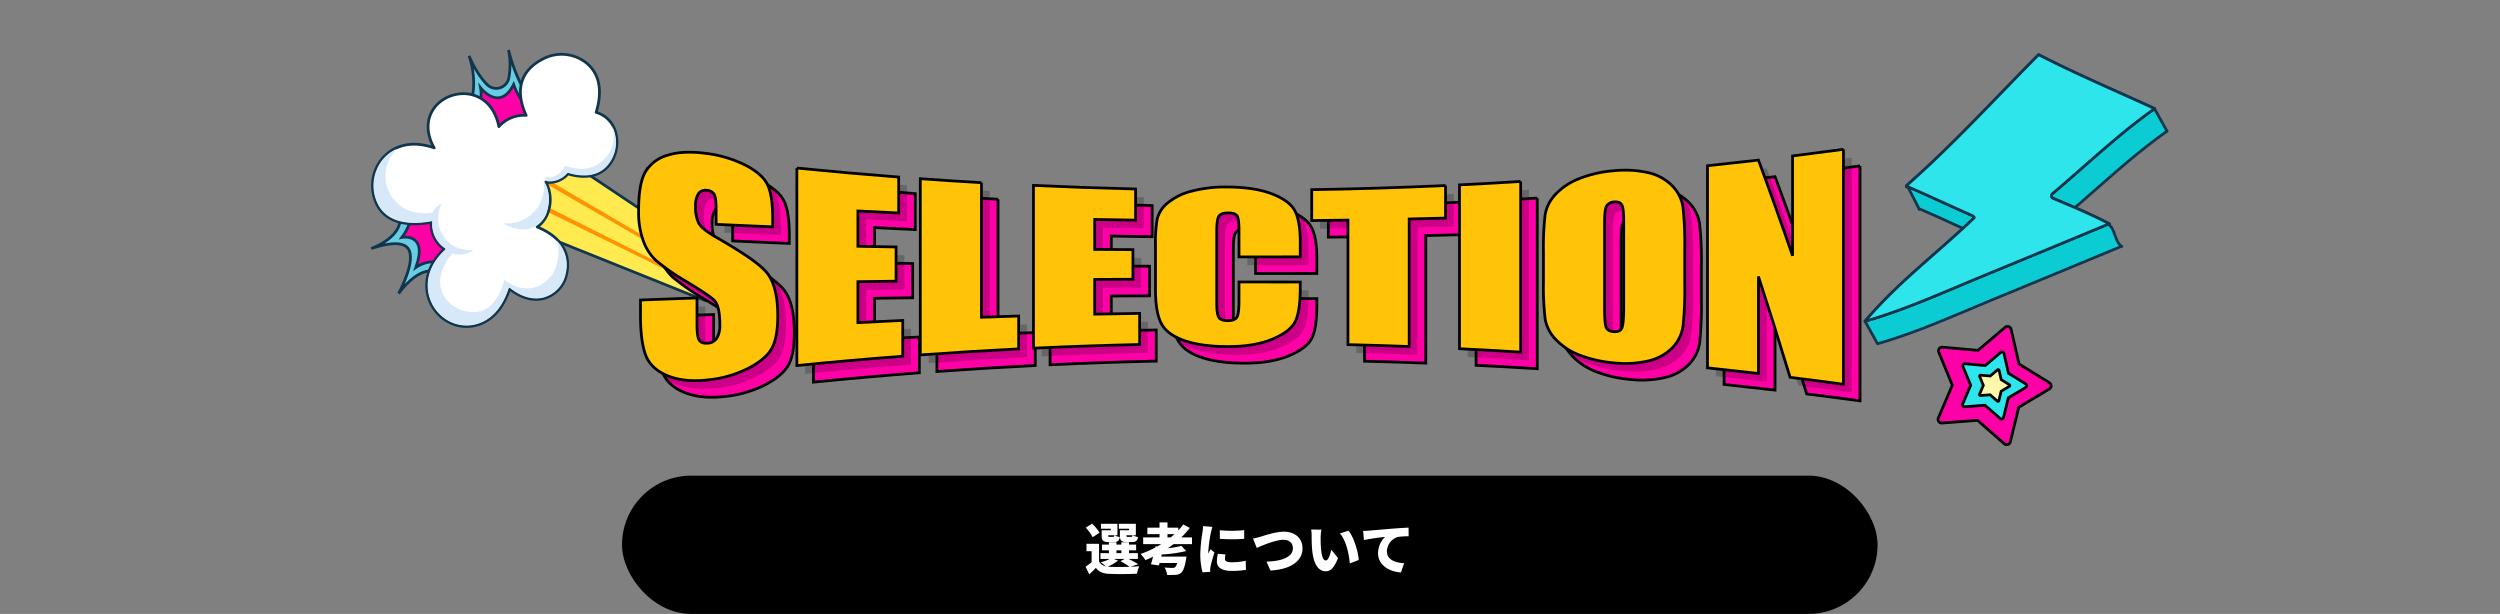
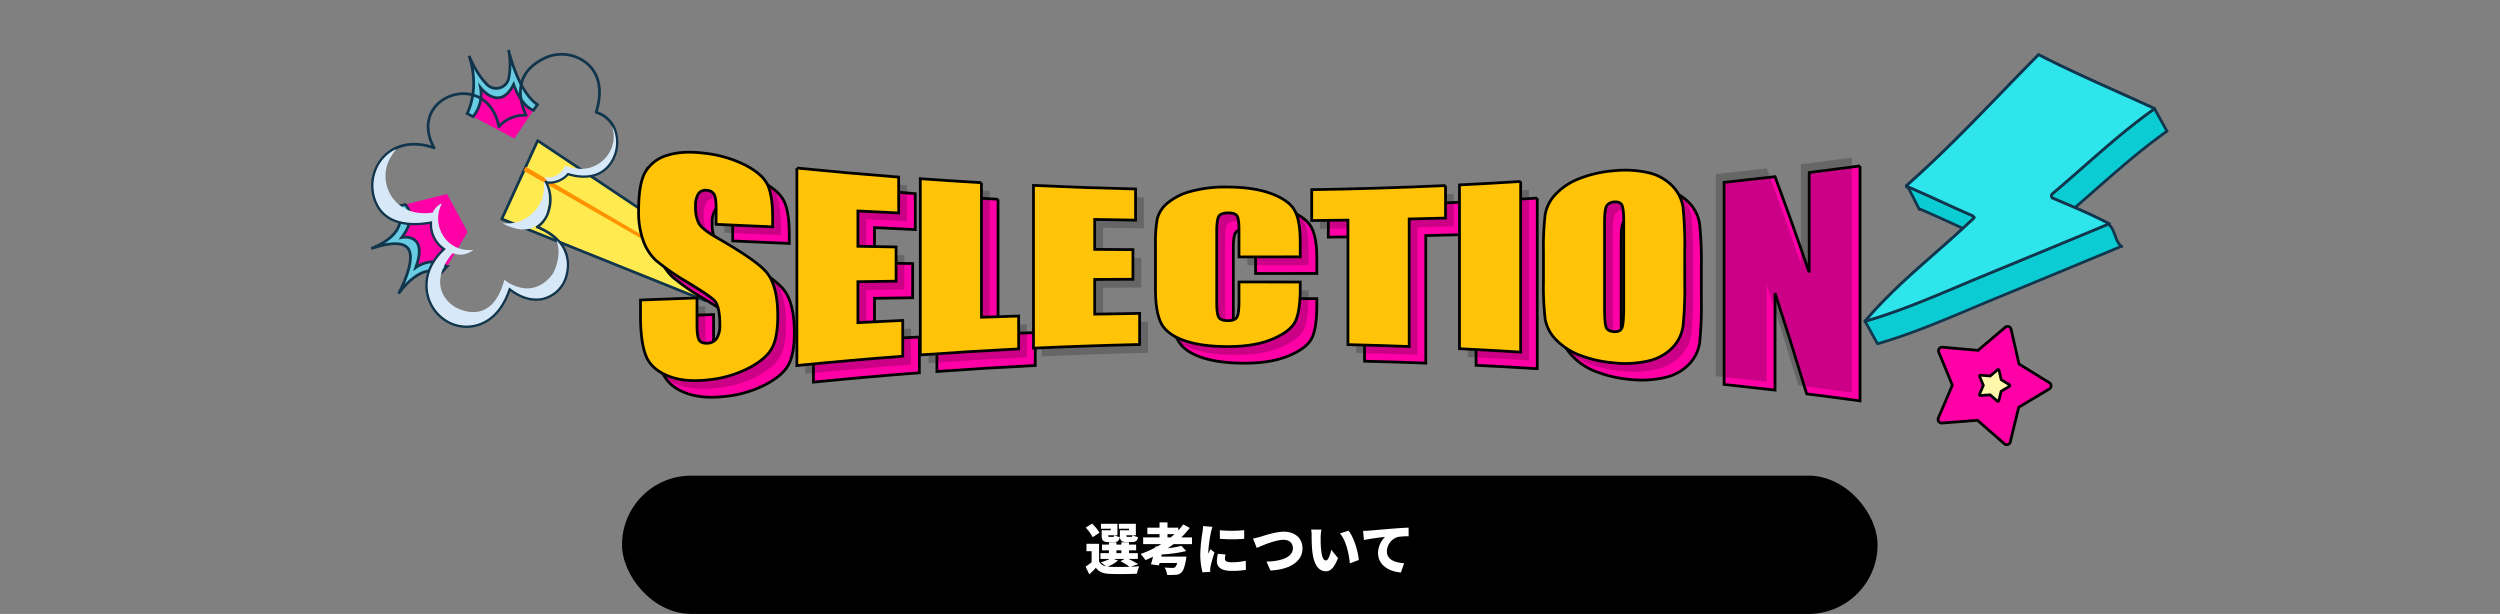
<svg xmlns="http://www.w3.org/2000/svg" width="904" height="221.993" viewBox="0 0 904 221.993">
  <rect x="0" y="0" width="904" height="221.993" fill="#808080" stroke="none" />
  <defs>
    <clipPath id="clip-path">
      <rect id="長方形_21" data-name="長方形 21" width="120.368" height="111.241" fill="none" />
    </clipPath>
  </defs>
  <g id="グループ_3081" data-name="グループ 3081" transform="translate(-14239 -6247)">
    <rect id="長方形_1745" data-name="長方形 1745" width="904" height="221" transform="translate(14239 6247)" fill="none" />
    <g id="グループ_3080" data-name="グループ 3080" transform="translate(722.348 -29.007)">
      <g id="グループ_3079" data-name="グループ 3079" transform="translate(13633.651 6313.203) rotate(-18)">
        <path id="パス_125" data-name="パス 125" d="M0,22.939,21.084,0l50.6,64.155L61.086,73.973Z" transform="translate(48.333 36.912)" fill="#ffeb50" />
        <g id="グループ_27" data-name="グループ 27">
          <g id="グループ_26" data-name="グループ 26" clip-path="url(#clip-path)">
            <path id="パス_126" data-name="パス 126" d="M0,22.939,61.086,73.974l10.595-9.82L21.084,0Z" transform="translate(48.333 36.912)" fill="none" stroke="#10354c" stroke-linecap="round" stroke-linejoin="round" stroke-width="1" />
          </g>
        </g>
-         <path id="パス_127" data-name="パス 127" d="M58.033,56.168,1.154,0,0,1.256,57.31,56.838Z" transform="translate(54.83 51.526)" fill="#ff9200" />
        <path id="パス_128" data-name="パス 128" d="M53.969,61,0,1.144,1.191,0l53.5,60.334Z" transform="translate(61.2 44.555)" fill="#ff9200" />
        <g id="グループ_29" data-name="グループ 29">
          <g id="グループ_28" data-name="グループ 28" clip-path="url(#clip-path)">
            <path id="パス_129" data-name="パス 129" d="M0,19.71S7.31,12.761,7.081,0c0,0,.4,7,3.058,12.086a4.629,4.629,0,0,0,8.088.153A26.476,26.476,0,0,0,21.33,2.4s-1.5,15.284,3.824,22.073l-11.738,9.1Z" transform="translate(48.204 0)" fill="#ff00a7" />
            <path id="パス_130" data-name="パス 130" d="M25.155,24.4l-1.989,1.54c-3.975-3.143-3.944-11.113-3.944-11.113C11.354,22.749,7.6,12.611,7.47,12.244a12.854,12.854,0,0,1-5.8,9.109L0,19.632S7.278,12.709,7.086,0c.055.789.56,7.244,3.049,12.007a4.633,4.633,0,0,0,8.093.151,26.548,26.548,0,0,0,3.1-9.783c-.083.9-1.324,15.443,3.827,22.022" transform="translate(48.205 0.08)" fill="#68cde2" />
            <path id="パス_131" data-name="パス 131" d="M25.155,24.4l-1.989,1.54c-3.975-3.143-3.944-11.113-3.944-11.113C11.354,22.749,7.6,12.611,7.47,12.244a12.854,12.854,0,0,1-5.8,9.109L0,19.632S7.278,12.709,7.086,0c.055.789.56,7.244,3.049,12.007a4.633,4.633,0,0,0,8.093.151,26.548,26.548,0,0,0,3.1-9.783C21.244,3.276,20,17.818,25.155,24.4Z" transform="translate(48.205 0.08)" fill="none" stroke="#10354c" stroke-miterlimit="10" stroke-width="1" />
            <path id="パス_132" data-name="パス 132" d="M13.545,0C15.752,11.382,0,11.545,0,11.545c9.491-.013,12.74,2.174,12.971,5.01.425,5.194-8.483,13.566-8.483,13.566,12.642-9,17.372-1.89,17.372-1.89L35.1,16.634,32.291,1.282Z" transform="translate(0 43.854)" fill="#ff00a7" />
            <path id="パス_133" data-name="パス 133" d="M23.992,26.268l-.023.011-2.643,1.448c-1.4-1.444-6.44-5.087-16.934,2.382.373-.361,8.883-8.475,8.472-13.554C12.635,13.729,9.4,11.544,0,11.542,1.386,11.5,15.535,10.83,13.435,0L16.6.215c.983,1.944,1.894,6.194-4.818,10.953,0,0,9.694,1.176,1.495,11.874,0,0,6.893-2.3,10.71,3.223Z" transform="translate(0.112 43.854)" fill="#68cde2" />
            <path id="パス_134" data-name="パス 134" d="M23.992,26.268l-.023.011-2.643,1.448c-1.4-1.444-6.44-5.087-16.934,2.382.373-.361,8.883-8.475,8.472-13.554C12.635,13.729,9.4,11.544,0,11.542,1.386,11.5,15.535,10.83,13.435,0L16.6.215c.983,1.944,1.894,6.194-4.818,10.953,0,0,9.694,1.176,1.495,11.874,0,0,6.893-2.3,10.71,3.223Z" transform="translate(0.112 43.854)" fill="none" stroke="#10354c" stroke-miterlimit="10" stroke-width="1" />
-             <path id="パス_135" data-name="パス 135" d="M85.079,43.6c-6.337,4.816-13.393.616-15.773-1.1a9.033,9.033,0,0,1-6.234,1.164,7.986,7.986,0,0,1-1.929-.614c-.145-.067-.286-.139-.428-.212a13.121,13.121,0,0,1-1.947,9.761,11.087,11.087,0,0,1-4.017,3.89,10.836,10.836,0,0,1-1.981.829c9,7.693,7.515,14.873,4.961,19.318a11.556,11.556,0,0,1-11.125,5.984c-5-.542-8.382-4.252-10.263-7.069-5,6.744-10.222,8.807-14.739,8.79C12.019,84.317,5.42,74.8,8.072,65.6c1.7-5.88,6.314-9.206,10.3-11.044a10.842,10.842,0,0,1-1.534-10.673C11.429,43.162,1.417,40.623.146,31.54-1.08,22.7,5.559,14.495,14.479,14.321c3.4-.067,7.365,1.016,11.695,4.294a17.381,17.381,0,0,1-.367-4.387c.811-15.171,22.8-15.65,24.975-.612a18.424,18.424,0,0,1,.019,4.919,12.185,12.185,0,0,1,10.649-.823C60.745,11.94,61.419,2.15,73.507.195A14.408,14.408,0,0,1,88.144,6.616c2.457,4,3.278,9.892-2.284,17.873a11.42,11.42,0,0,1,2.448,2.351,10.348,10.348,0,0,1,1.974,7.288,13.326,13.326,0,0,1-5.2,9.476" transform="translate(6.833 9.224)" fill="#fff" />
            <path id="パス_136" data-name="パス 136" d="M85.079,43.6c-6.337,4.816-13.393.616-15.773-1.1a9.033,9.033,0,0,1-6.234,1.164,7.986,7.986,0,0,1-1.929-.614c-.145-.067-.286-.139-.428-.212a13.121,13.121,0,0,1-1.947,9.761,11.087,11.087,0,0,1-4.017,3.89,10.836,10.836,0,0,1-1.981.829c9,7.693,7.515,14.873,4.961,19.318a11.556,11.556,0,0,1-11.125,5.984c-5-.542-8.382-4.252-10.263-7.069-5,6.744-10.222,8.807-14.739,8.79C12.019,84.317,5.42,74.8,8.072,65.6c1.7-5.88,6.314-9.206,10.3-11.044a10.842,10.842,0,0,1-1.534-10.673C11.429,43.162,1.417,40.623.146,31.54-1.08,22.7,5.559,14.495,14.479,14.321c3.4-.067,7.365,1.016,11.695,4.294a17.381,17.381,0,0,1-.367-4.387c.811-15.171,22.8-15.65,24.975-.612a18.424,18.424,0,0,1,.019,4.919,12.185,12.185,0,0,1,10.649-.823C60.745,11.94,61.419,2.15,73.507.195A14.408,14.408,0,0,1,88.144,6.616c2.457,4,3.278,9.892-2.284,17.873a11.42,11.42,0,0,1,2.448,2.351,10.348,10.348,0,0,1,1.974,7.288A13.326,13.326,0,0,1,85.079,43.6Z" transform="translate(6.833 9.224)" fill="none" stroke="#10354c" stroke-linecap="round" stroke-linejoin="round" stroke-width="1" />
            <path id="パス_137" data-name="パス 137" d="M52.475,60.46c.086-.072,5.391-4.761,5.059-11.184a12.538,12.538,0,0,1-.469,12.414h0A11.2,11.2,0,0,1,46.287,67.5c-4.8-.521-8.092-4.047-10.006-6.913l-.28-.42-.3.406c-4.257,5.738-9.1,8.647-14.4,8.647h-.052a13.542,13.542,0,0,1-10.857-5.5,14.665,14.665,0,0,1-2.334-12.8c1.7-5.874,6.433-9.126,10.1-10.82l.408-.188-.278-.354a10.507,10.507,0,0,1-1.484-10.318l.175-.426-.457-.06C10.932,28.009,1.365,25.459.141,16.714A14.983,14.983,0,0,1,3.588,4.936,14.093,14.093,0,0,1,12.686,0,25.637,25.637,0,0,0,9.764,2.234,13.256,13.256,0,0,0,5.341,13.383,13.134,13.134,0,0,0,11.527,23.53a17.151,17.151,0,0,0,6.4,2.357l.208.033.129-.168a6.541,6.541,0,0,1,4.023-1.981c-.225.238-.492.531-.782.869a11.54,11.54,0,0,0-2.492,10.03A11.037,11.037,0,0,0,25.174,42.4a12.807,12.807,0,0,0,2.757.907A7.525,7.525,0,0,1,20.6,42.266l-.18-.126-.193.1c-.1.055-10,5.53-7.376,14.385A11.646,11.646,0,0,0,16.7,62.3c1.911,1.573,4.944,3.325,8.546,2.748,3.528-.566,6.883-3.249,9.974-7.978.877,1.3,3.591,4.8,7.846,5.736,3.038.671,6.206-.118,9.412-2.348" transform="translate(7.189 24.001)" fill="#d7e9f8" />
            <path id="パス_138" data-name="パス 138" d="M15.817,12.049a9.3,9.3,0,0,1-7.355,2.9C4.725,14.6,1.586,11.764,0,10.042c.107.049.214.1.321.143a13.318,13.318,0,0,0,6.552,1.063A13.464,13.464,0,0,0,12.21,9.579,13.136,13.136,0,0,0,18.862,0c1.985,5.8-2.991,11.983-3.045,12.049" transform="translate(48.093 51.334)" fill="#d7e9f8" />
            <path id="パス_139" data-name="パス 139" d="M8.535,8.533a17.44,17.44,0,0,0,4.22,2.546,11.614,11.614,0,0,0,4.538.928,11.824,11.824,0,0,0,6.124-1.733,11.465,11.465,0,0,0,5.6-8.914A10.143,10.143,0,0,0,29.048,0a11.33,11.33,0,0,1,.182,3.275A12.932,12.932,0,0,1,24.166,12.5h0c-6.065,4.61-12.756.765-15.35-1.1l-.19-.136-.2.119A8.666,8.666,0,0,1,2.437,12.5,7.75,7.75,0,0,1,.722,11.97L0,10.148A6.842,6.842,0,0,0,8.535,8.533" transform="translate(67.531 40.049)" fill="#d7e9f8" />
          </g>
        </g>
      </g>
      <g id="グループ_3075" data-name="グループ 3075" transform="translate(13285.577 6171)">
        <rect id="長方形_1503" data-name="長方形 1503" width="454" height="50" rx="25" transform="translate(456 277)" />
        <path id="パス_4560" data-name="パス 4560" d="M-44.1-11.86c-.44,0-.52-.06-.52-.52v-.06h2.22c-.08.48-.18.58-.52.58Zm.44-2.38h-3.32v1.88c0,1.84.54,2.38,2.5,2.38h1.86c1.34,0,1.96-.4,2.2-1.8a6.518,6.518,0,0,1-1.88-.66h1.1v-4.14h-6.14v1.78h3.68Zm-7.02,2.38c-.44,0-.52-.06-.52-.52v-.06h2.22c-.08.48-.18.58-.52.58Zm.4-2.38h-3.28v1.88c0,1.84.54,2.38,2.5,2.38h1.86c1.34,0,1.96-.4,2.2-1.8a6.518,6.518,0,0,1-1.88-.66h1.02v-4.14h-5.96v1.78h3.54Zm-4.06.88a15.591,15.591,0,0,0-2.68-3.28l-2.3,1.44a15.545,15.545,0,0,1,2.5,3.46Zm5.08,9.48h3.98l-1.48.82a21.97,21.97,0,0,1,3.28,2.02c-2.6.08-5.42.08-7.16,0-.26-.02-.52-.04-.76-.06a13.635,13.635,0,0,0,3.76-2.22ZM-48.22-7h1.78v1.02h-1.78Zm7.86,5a35.523,35.523,0,0,0-3.5-1.88h3.38v-2.1h-3.2V-7h2.58V-9.06h-2.58v-.86h-2.76v.86h-1.78v-.86h-2.72v.86h-2.5V-7h2.5v1.02H-54v2.1h3.32a14.414,14.414,0,0,1-3.22,1.2,18.174,18.174,0,0,1,1.82,1.46A3.44,3.44,0,0,1-54.5-2.94V-9.36h-4.56v2.68h1.86V-2.7c-.72.6-1.5,1.16-2.18,1.62l1.34,2.78C-57.1.82-56.36.1-55.66-.66c1.18,1.54,2.7,2.08,5.02,2.18,2.64.12,7.12.08,9.82-.06a13.343,13.343,0,0,1,.86-2.7c-.9.08-1.98.14-3.12.18Zm10.6-10.84h2.52c-.44.4-.9.8-1.38,1.18h-1.14Zm8.86,3.6v-2.42h-3.88A31.068,31.068,0,0,0-21.7-15.1l-2.36-1.26a22.39,22.39,0,0,1-1.8,2.16v-.98h-3.9V-17.1h-2.88v1.92h-4.4v2.34h4.4v1.18h-5.92v2.42h6.54c-.48.3-.96.6-1.46.88l-.64-.08-.1.46a36.121,36.121,0,0,1-5.26,2.3,18.228,18.228,0,0,1,1.76,2.22c.92-.36,1.84-.78,2.74-1.22-.26,1.02-.52,1.98-.78,2.74l2.9.4c.08-.26.16-.56.24-.86h6.34a2.948,2.948,0,0,1-.78,1.56,1.514,1.514,0,0,1-.88.2c-.54,0-1.8-.04-2.88-.14a5.935,5.935,0,0,1,.9,2.68,27.611,27.611,0,0,0,3-.04,3.028,3.028,0,0,0,2.16-.8c.7-.64,1.22-2.02,1.68-4.62a9.592,9.592,0,0,0,.16-1.16h-9.1l.18-.78A47.566,47.566,0,0,0-23-6.74l-1.74-1.88a34,34,0,0,1-4.92.88c.72-.48,1.4-.98,2.08-1.5Zm10.06-5.02.02,3.1a56.2,56.2,0,0,0,8.8,0v-3.12A46.292,46.292,0,0,1-10.84-14.26ZM-8.78-5.5l-2.76-.24A11.87,11.87,0,0,0-11.9-3C-11.9-.86-10.16.44-6.66.44A28.936,28.936,0,0,0-1.4.06l-.06-3.28a22.992,22.992,0,0,1-5.04.54c-1.64,0-2.48-.34-2.48-1.22A6.983,6.983,0,0,1-8.78-5.5Zm-4.72-9.98-3.38-.28a22.446,22.446,0,0,1-.24,2.26,57.727,57.727,0,0,0-.78,7.88A25.514,25.514,0,0,0-17.1.96l2.8-.18c-.02-.32-.02-.68-.02-.9a6.929,6.929,0,0,1,.12-.96,53.033,53.033,0,0,1,1.44-5.14l-1.46-1.16c-.26.58-.5.98-.78,1.54a3.7,3.7,0,0,1-.02-.46,52.567,52.567,0,0,1,.96-7.14C-13.98-13.8-13.68-15.02-13.5-15.48ZM1.16-11.26l1.36,3.4c2.38-1.06,6.9-2.94,9.66-2.94,2.24,0,3.4,1.3,3.4,3.06,0,3.16-4.02,4.7-9.54,4.82L7.46.3C15-.06,19.06-3.3,19.06-7.68c0-3.9-2.96-6.06-6.74-6.06-2.94,0-7.1,1.42-8.54,1.86C3.06-11.68,1.9-11.38,1.16-11.26ZM25.9-14.48l-3.72-.04a11.942,11.942,0,0,1,.18,2.16c0,1.26.02,3.56.22,5.46C23.14-1.44,25.1.58,27.48.58,29.22.58,30.5-.66,31.9-4.2l-2.44-3c-.3,1.36-1,3.86-1.92,3.86-1.16,0-1.56-1.84-1.8-4.46-.12-1.34-.12-2.64-.12-3.96A18.723,18.723,0,0,1,25.9-14.48Zm9.78.38-3.1,1c2.34,2.56,3.32,7.82,3.6,10.84L39.4-3.5C39.22-6.38,37.64-11.8,35.68-14.1Zm5.3.08.3,3.3a76.831,76.831,0,0,1,7.64-1.12A8.163,8.163,0,0,0,46.38-6c0,4.26,3.82,6.68,8.28,7.02L55.8-2.34c-3.46-.2-6.22-1.36-6.22-4.3a5.552,5.552,0,0,1,4.02-5.2,25.224,25.224,0,0,1,3.84-.24l-.02-3.12c-1.46.06-3.82.2-5.82.36-3.66.32-6.68.56-8.56.72C42.66-14.08,41.78-14.04,40.98-14.02Z" transform="translate(683 311)" fill="#fff" />
      </g>
      <g id="グループ_3078" data-name="グループ 3078" transform="translate(13616.698 6009.035)">
        <path id="パス_101" data-name="パス 101" d="M13.836.216l10.8,7.048,12.6-2.748a1.316,1.316,0,0,1,1.551,1.629L35.412,18.589l6.506,11.13a1.316,1.316,0,0,1-1.07,1.978l-12.876.644L19.4,41.968a1.316,1.316,0,0,1-2.212-.407L12.593,29.515.787,24.334a1.316,1.316,0,0,1-.3-2.229l10.038-8.089L11.808,1.187A1.316,1.316,0,0,1,13.836.216" transform="matrix(-0.438, 0.899, -0.899, -0.438, 647.245, 395.271)" fill="#ff00a7" stroke="#000" stroke-width="1" />
-         <path id="パス_103" data-name="パス 103" d="M7.847.122l6.122,4,7.144-1.559a.746.746,0,0,1,.88.924l-1.909,7.058,3.69,6.312a.746.746,0,0,1-.607,1.122l-7.3.365L11,23.8a.746.746,0,0,1-1.255-.231l-2.6-6.832L.446,13.8a.746.746,0,0,1-.168-1.264L5.971,7.949,6.7.673A.746.746,0,0,1,7.847.122" transform="matrix(-0.438, 0.899, -0.899, -0.438, 635.984, 400.065)" fill="#2fe5ec" stroke="#000" stroke-width="1" />
        <path id="パス_105" data-name="パス 105" d="M3.712.058l2.9,1.891,3.379-.738a.353.353,0,0,1,.416.437L9.5,4.987l1.746,2.986a.353.353,0,0,1-.287.531L7.5,8.677,5.2,11.26a.353.353,0,0,1-.593-.109L3.379,7.918.211,6.529a.353.353,0,0,1-.08-.6L2.825,3.76,3.168.318A.353.353,0,0,1,3.712.058" transform="matrix(-0.438, 0.899, -0.899, -0.438, 628.209, 403.374)" fill="#fff8aa" stroke="#000" stroke-width="1" />
      </g>
      <g id="グループ_3077" data-name="グループ 3077" transform="translate(14271.954 6422.217) rotate(-164)">
        <g id="グループ_441" data-name="グループ 441" transform="translate(0)">
          <path id="パス_95" data-name="パス 95" d="M51.868,46.78a.241.241,0,0,0,.333.322.653.653,0,0,0,.5.321c8.466,1.1,16.873,2.549,25.337,3.618a.312.312,0,0,0,.345-.207c.08.115.149.253.241.368l5.994,6.419L6.672,109.363l-6.58-6.58a.261.261,0,0,0-.092,0C9.981,90.356,18.239,76.171,27.106,62.94a.728.728,0,0,0-.092-.976.467.467,0,0,0-.414-.471c-4.654-.575-10.7,3.7-15.3,3.008-2.835-.424-4.237-5.709-7.062-6.3a.573.573,0,0,1,.115-.115.8.8,0,0,0,.368-.161Q23.93,42.6,43.2,27.335C55.038,17.94,66.638,8.029,79.467,0l6.58,6.58Z" transform="translate(0 0)" fill="#0cccd3" />
          <path id="パス_96" data-name="パス 96" d="M51.868,46.78a.241.241,0,0,0,.333.322.653.653,0,0,0,.5.321c8.466,1.1,16.873,2.549,25.337,3.618a.312.312,0,0,0,.345-.207c.08.115.149.253.241.368l5.994,6.419L6.672,109.363l-6.58-6.58a.261.261,0,0,0-.092,0C9.981,90.356,18.239,76.171,27.106,62.94a.728.728,0,0,0-.092-.976.467.467,0,0,0-.414-.471c-4.654-.575-10.7,3.7-15.3,3.008-2.835-.424-4.237-5.709-7.062-6.3a.573.573,0,0,1,.115-.115.8.8,0,0,0,.368-.161Q23.93,42.6,43.2,27.335C55.038,17.94,66.638,8.029,79.467,0l6.58,6.58Z" transform="translate(0 0)" fill="none" stroke="#10354c" stroke-linecap="round" stroke-linejoin="round" stroke-width="1" />
          <path id="パス_97" data-name="パス 97" d="M.092,102.783a.24.24,0,0,0-.092,0C9.981,90.356,18.239,76.171,27.106,62.94a.73.73,0,0,0-.092-.977.467.467,0,0,0-.414-.47c-7.523-.931-14.954-1.734-22.362-3.3a.573.573,0,0,1,.115-.115.8.8,0,0,0,.368-.161Q23.93,42.6,43.2,27.335C55.038,17.94,66.638,8.029,79.467,0c-7.511,16.722-18.411,30.987-27.6,46.78a.241.241,0,0,0,.333.321.654.654,0,0,0,.5.322c8.466,1.1,16.873,2.549,25.337,3.618a.312.312,0,0,0,.345-.207c.08.115.149.252.241.368C66.558,69.957,56.451,90.4,45.712,109.95c-15.08-2.986-30.436-4.859-45.62-7.167" transform="translate(6.58 6.58)" fill="#fff8aa" />
          <path id="パス_98" data-name="パス 98" d="M.092,102.783a.24.24,0,0,0-.092,0C9.981,90.356,18.239,76.171,27.106,62.94a.73.73,0,0,0-.092-.977.467.467,0,0,0-.414-.47c-7.523-.931-14.954-1.734-22.362-3.3a.573.573,0,0,1,.115-.115.8.8,0,0,0,.368-.161Q23.93,42.6,43.2,27.335C55.038,17.94,66.638,8.029,79.467,0c-7.511,16.722-18.411,30.987-27.6,46.78a.241.241,0,0,0,.333.321.654.654,0,0,0,.5.322c8.466,1.1,16.873,2.549,25.337,3.618a.312.312,0,0,0,.345-.207c.08.115.149.252.241.368C66.558,69.957,56.451,90.4,45.712,109.95,30.632,106.964,15.276,105.091.092,102.783Z" transform="translate(6.58 6.58)" fill="none" stroke="#10354c" stroke-linecap="round" stroke-linejoin="round" stroke-width="1" />
          <path id="パス_99" data-name="パス 99" d="M.092,102.783a.24.24,0,0,0-.092,0C9.981,90.356,18.239,76.171,27.106,62.94a.73.73,0,0,0-.092-.977.467.467,0,0,0-.414-.47c-7.523-.931-14.954-1.734-22.362-3.3a.573.573,0,0,1,.115-.115.8.8,0,0,0,.368-.161Q23.93,42.6,43.2,27.335C55.038,17.94,66.638,8.029,79.467,0c-7.511,16.722-18.411,30.987-27.6,46.78a.241.241,0,0,0,.333.321.654.654,0,0,0,.5.322c8.466,1.1,16.873,2.549,25.337,3.618a.312.312,0,0,0,.345-.207c.08.115.149.252.241.368C66.558,69.957,56.451,90.4,45.712,109.95c-15.08-2.986-30.436-4.859-45.62-7.167" transform="translate(6.58 6.58)" fill="#2fe5ec" />
          <path id="パス_100" data-name="パス 100" d="M.092,102.783a.24.24,0,0,0-.092,0C9.981,90.356,18.239,76.171,27.106,62.94a.73.73,0,0,0-.092-.977.467.467,0,0,0-.414-.47c-7.523-.931-14.954-1.734-22.362-3.3a.573.573,0,0,1,.115-.115.8.8,0,0,0,.368-.161Q23.93,42.6,43.2,27.335C55.038,17.94,66.638,8.029,79.467,0c-7.511,16.722-18.411,30.987-27.6,46.78a.241.241,0,0,0,.333.321.654.654,0,0,0,.5.322c8.466,1.1,16.873,2.549,25.337,3.618a.312.312,0,0,0,.345-.207c.08.115.149.252.241.368C66.558,69.957,56.451,90.4,45.712,109.95,30.632,106.964,15.276,105.091.092,102.783Z" transform="translate(6.58 6.58)" fill="none" stroke="#10354c" stroke-linecap="round" stroke-linejoin="round" stroke-width="1" />
        </g>
      </g>
      <g id="グループ_3076" data-name="グループ 3076" transform="translate(1482.865 -137.663)">
        <g id="グループ_2497" data-name="グループ 2497">
          <path id="パス_3462" data-name="パス 3462" d="M48.478,27.529q-10.239-.429-20.464-.907V20.855q0-4.035-.785-5.2a3.275,3.275,0,0,0-2.615-1.33,3.092,3.092,0,0,0-3.008,1.264,7.971,7.971,0,0,0-1.019,4.541,12.746,12.746,0,0,0,1.147,6.059c.727,1.376,2.8,3.089,6.22,5.057,9.805,5.658,15.987,9.8,18.534,13.032s3.824,8.363,3.824,15.5c0,5.186-.708,9.053-2.122,11.649S44.045,76.354,40,78.509a40.709,40.709,0,0,1-14.128,4.274c-5.894.739-10.92.361-15.083-1.283S3.9,77.363,2.611,74.06.679,65.9.679,59.545v-5.55q10.207-.394,20.43-.75v9.671q0,4.469.863,5.671c.574.8,1.594,1.136,3.06,1.011A4.064,4.064,0,0,0,28.3,67.738a8.827,8.827,0,0,0,1.072-4.773c0-4.56-.681-7.511-2.041-8.877-1.395-1.364-4.831-3.6-10.3-6.916a80.5,80.5,0,0,1-10.87-7.588A18.2,18.2,0,0,1,1.75,32.766,30.5,30.5,0,0,1,0,21.591c0-6.511.827-11.2,2.481-14A13.611,13.611,0,0,1,10.5,1.631C14.191.461,18.652.26,23.881.921A43.676,43.676,0,0,1,38.5,5.169c4.031,2.087,6.7,4.374,8.01,6.928s1.965,6.722,1.965,12.539Z" transform="translate(12270.712 6474.165)" fill="#ff00a7" stroke="#000" stroke-width="1" />
          <path id="パス_3463" data-name="パス 3463" d="M29.829,3.531Q48.221,5.376,66.641,6.794V19.781q-7.373-.342-14.742-.723V31.819q6.9.129,13.8.249v12.37q-6.9.086-13.8.182v14.8Q60,59,68.11,58.628v12.94q-19.157,1.459-38.281,3.375V3.531" transform="translate(12298.109 6476.906)" fill="#ff00a7" stroke="#000" stroke-width="1" />
          <path id="パス_3464" data-name="パス 3464" d="M75.2,6.98V55.636q6.725-.233,13.452-.435V67.082q-17.79.889-35.561,2.172V5.537q11.05.8,22.109,1.443" transform="translate(12319.478 6478.748)" fill="#ff00a7" stroke="#000" stroke-width="1" />
-           <path id="パス_3465" data-name="パス 3465" d="M74.424,6.8q18.449.86,36.912,1.3V19.36q-7.39-.1-14.778-.249V29.937q6.915.049,13.83.086V40.736q-6.915.026-13.83.063V53.354q8.124-.161,16.251-.272V64.328q-19.2.437-38.385,1.331Z" transform="translate(12339.069 6479.912)" fill="#ff00a7" stroke="#000" stroke-width="1" />
          <path id="パス_3466" data-name="パス 3466" d="M149.764,32.363q-11.073.02-22.147.019V22.761q0-4.2-.712-5.239t-3.129-1.044q-2.737-.006-3.472,1.257t-.737,5.473V48.943q0,4.037.737,5.266c.491.821,1.594,1.226,3.313,1.222q2.475-.006,3.236-1.237t.764-5.794V41.441q11.073,0,22.147.029v2.17q0,8.639-1.869,12.234t-8.259,6.254c-4.261,1.777-9.514,2.655-15.757,2.674-6.486.019-11.835-.691-16.044-2.174s-6.995-3.568-8.365-6.277S97.42,49.543,97.42,44.058V27.713a47.971,47.971,0,0,1,.631-9.065,10.8,10.8,0,0,1,3.762-5.765,21.761,21.761,0,0,1,8.679-4.276,47.4,47.4,0,0,1,12.758-1.5c6.523.021,11.906.815,16.15,2.431s7.031,3.632,8.365,6.08,2,6.268,2,11.461Z" transform="translate(12360.19 6480.189)" fill="#ff00a7" stroke="#000" stroke-width="1" />
          <path id="パス_3467" data-name="パス 3467" d="M175.25,6.83V18.588q-6.57.181-13.142.33V65.033q-11.068-.417-22.141-.683V19.329q-6.547.095-13.1.155V8.325q24.2-.383,48.38-1.495" transform="translate(12387.24 6479.936)" fill="#ff00a7" stroke="#000" stroke-width="1" />
          <path id="パス_3468" data-name="パス 3468" d="M176.838,6.06V67.77q-11.056-.7-22.12-1.239V7.3q11.065-.544,22.12-1.239" transform="translate(12412.818 6479.229)" fill="#ff00a7" stroke="#000" stroke-width="1" />
          <path id="パス_3469" data-name="パス 3469" d="M221.637,44.974a130.091,130.091,0,0,1-.6,15.2,14.105,14.105,0,0,1-3.774,7.856,17.437,17.437,0,0,1-8.57,4.819,36.93,36.93,0,0,1-12.585.762,44.513,44.513,0,0,1-12.253-2.724,23.329,23.329,0,0,1-8.739-5.633,14.108,14.108,0,0,1-3.939-7.411,99.171,99.171,0,0,1-.629-13.6V33.5a101.5,101.5,0,0,1,.6-13.424,14.071,14.071,0,0,1,3.779-7.423,23.334,23.334,0,0,1,8.581-5.673,43.415,43.415,0,0,1,12.595-2.849,38.083,38.083,0,0,1,12.246.685,17.456,17.456,0,0,1,8.725,4.735,13.97,13.97,0,0,1,3.931,7.82,125.641,125.641,0,0,1,.629,15.394Zm-22.07-22.456q0-4.7-.656-5.966t-2.7-1.145a3.562,3.562,0,0,0-2.651,1.2q-.918,1.1-.917,6.195V53.669q0,5.755.6,7.137t2.809,1.514c1.5.088,2.465-.376,2.884-1.4s.629-3.524.629-7.484Z" transform="translate(12427.355 6477.276)" fill="#ff00a7" stroke="#000" stroke-width="1" />
          <path id="パス_3470" data-name="パス 3470" d="M250.622,0V84.96q-9.635-1.315-19.281-2.515-5.724-18.878-11.453-36.461v35.08q-9.206-1.076-18.423-2.047,0-36.536,0-73.071,9.215-.973,18.423-2.049,6.176,16.651,12.344,34.6V2.4q9.2-1.148,18.391-2.4" transform="translate(12455.753 6473.663)" fill="#ff00a7" stroke="#000" stroke-width="1" />
        </g>
        <g id="グループ_2498" data-name="グループ 2498" transform="translate(-3 -3)" opacity="0.2">
          <path id="パス_3462-2" data-name="パス 3462" d="M48.478,27.529q-10.239-.429-20.464-.907V20.855q0-4.035-.785-5.2a3.275,3.275,0,0,0-2.615-1.33,3.092,3.092,0,0,0-3.008,1.264,7.971,7.971,0,0,0-1.019,4.541,12.746,12.746,0,0,0,1.147,6.059c.727,1.376,2.8,3.089,6.22,5.057,9.805,5.658,15.987,9.8,18.534,13.032s3.824,8.363,3.824,15.5c0,5.186-.708,9.053-2.122,11.649S44.045,76.354,40,78.509a40.709,40.709,0,0,1-14.128,4.274c-5.894.739-10.92.361-15.083-1.283S3.9,77.363,2.611,74.06.679,65.9.679,59.545v-5.55q10.207-.394,20.43-.75v9.671q0,4.469.863,5.671c.574.8,1.594,1.136,3.06,1.011A4.064,4.064,0,0,0,28.3,67.738a8.827,8.827,0,0,0,1.072-4.773c0-4.56-.681-7.511-2.041-8.877-1.395-1.364-4.831-3.6-10.3-6.916a80.5,80.5,0,0,1-10.87-7.588A18.2,18.2,0,0,1,1.75,32.766,30.5,30.5,0,0,1,0,21.591c0-6.511.827-11.2,2.481-14A13.611,13.611,0,0,1,10.5,1.631C14.191.461,18.652.26,23.881.921A43.676,43.676,0,0,1,38.5,5.169c4.031,2.087,6.7,4.374,8.01,6.928s1.965,6.722,1.965,12.539Z" transform="translate(12270.712 6474.165)" stroke="rgba(0,0,0,0)" stroke-width="1" />
          <path id="パス_3463-2" data-name="パス 3463" d="M29.829,3.531Q48.221,5.376,66.641,6.794V19.781q-7.373-.342-14.742-.723V31.819q6.9.129,13.8.249v12.37q-6.9.086-13.8.182v14.8Q60,59,68.11,58.628v12.94q-19.157,1.459-38.281,3.375V3.531" transform="translate(12298.109 6476.906)" stroke="rgba(0,0,0,0)" stroke-width="1" />
          <path id="パス_3464-2" data-name="パス 3464" d="M75.2,6.98V55.636q6.725-.233,13.452-.435V67.082q-17.79.889-35.561,2.172V5.537q11.05.8,22.109,1.443" transform="translate(12319.478 6478.748)" stroke="rgba(0,0,0,0)" stroke-width="1" />
          <path id="パス_3465-2" data-name="パス 3465" d="M74.424,6.8q18.449.86,36.912,1.3V19.36q-7.39-.1-14.778-.249V29.937q6.915.049,13.83.086V40.736q-6.915.026-13.83.063V53.354q8.124-.161,16.251-.272V64.328q-19.2.437-38.385,1.331Z" transform="translate(12339.069 6479.912)" stroke="rgba(0,0,0,0)" stroke-width="1" />
          <path id="パス_3466-2" data-name="パス 3466" d="M149.764,32.363q-11.073.02-22.147.019V22.761q0-4.2-.712-5.239t-3.129-1.044q-2.737-.006-3.472,1.257t-.737,5.473V48.943q0,4.037.737,5.266c.491.821,1.594,1.226,3.313,1.222q2.475-.006,3.236-1.237t.764-5.794V41.441q11.073,0,22.147.029v2.17q0,8.639-1.869,12.234t-8.259,6.254c-4.261,1.777-9.514,2.655-15.757,2.674-6.486.019-11.835-.691-16.044-2.174s-6.995-3.568-8.365-6.277S97.42,49.543,97.42,44.058V27.713a47.971,47.971,0,0,1,.631-9.065,10.8,10.8,0,0,1,3.762-5.765,21.761,21.761,0,0,1,8.679-4.276,47.4,47.4,0,0,1,12.758-1.5c6.523.021,11.906.815,16.15,2.431s7.031,3.632,8.365,6.08,2,6.268,2,11.461Z" transform="translate(12360.19 6480.189)" stroke="rgba(0,0,0,0)" stroke-width="1" />
          <path id="パス_3467-2" data-name="パス 3467" d="M175.25,6.83V18.588q-6.57.181-13.142.33V65.033q-11.068-.417-22.141-.683V19.329q-6.547.095-13.1.155V8.325q24.2-.383,48.38-1.495" transform="translate(12387.24 6479.936)" stroke="rgba(0,0,0,0)" stroke-width="1" />
          <path id="パス_3468-2" data-name="パス 3468" d="M176.838,6.06V67.77q-11.056-.7-22.12-1.239V7.3q11.065-.544,22.12-1.239" transform="translate(12412.818 6479.229)" stroke="rgba(0,0,0,0)" stroke-width="1" />
          <path id="パス_3469-2" data-name="パス 3469" d="M221.637,44.974a130.091,130.091,0,0,1-.6,15.2,14.105,14.105,0,0,1-3.774,7.856,17.437,17.437,0,0,1-8.57,4.819,36.93,36.93,0,0,1-12.585.762,44.513,44.513,0,0,1-12.253-2.724,23.329,23.329,0,0,1-8.739-5.633,14.108,14.108,0,0,1-3.939-7.411,99.171,99.171,0,0,1-.629-13.6V33.5a101.5,101.5,0,0,1,.6-13.424,14.071,14.071,0,0,1,3.779-7.423,23.334,23.334,0,0,1,8.581-5.673,43.415,43.415,0,0,1,12.595-2.849,38.083,38.083,0,0,1,12.246.685,17.456,17.456,0,0,1,8.725,4.735,13.97,13.97,0,0,1,3.931,7.82,125.641,125.641,0,0,1,.629,15.394Zm-22.07-22.456q0-4.7-.656-5.966t-2.7-1.145a3.562,3.562,0,0,0-2.651,1.2q-.918,1.1-.917,6.195V53.669q0,5.755.6,7.137t2.809,1.514c1.5.088,2.465-.376,2.884-1.4s.629-3.524.629-7.484Z" transform="translate(12427.355 6477.276)" stroke="rgba(0,0,0,0)" stroke-width="1" />
          <path id="パス_3470-2" data-name="パス 3470" d="M250.622,0V84.96q-9.635-1.315-19.281-2.515-5.724-18.878-11.453-36.461v35.08q-9.206-1.076-18.423-2.047,0-36.536,0-73.071,9.215-.973,18.423-2.049,6.176,16.651,12.344,34.6V2.4q9.2-1.148,18.391-2.4" transform="translate(12455.753 6473.663)" stroke="rgba(0,0,0,0)" stroke-width="1" />
        </g>
        <g id="グループ_2499" data-name="グループ 2499" transform="translate(-6 -6)">
          <path id="パス_3462-3" data-name="パス 3462" d="M48.478,27.529q-10.239-.429-20.464-.907V20.855q0-4.035-.785-5.2a3.275,3.275,0,0,0-2.615-1.33,3.092,3.092,0,0,0-3.008,1.264,7.971,7.971,0,0,0-1.019,4.541,12.746,12.746,0,0,0,1.147,6.059c.727,1.376,2.8,3.089,6.22,5.057,9.805,5.658,15.987,9.8,18.534,13.032s3.824,8.363,3.824,15.5c0,5.186-.708,9.053-2.122,11.649S44.045,76.354,40,78.509a40.709,40.709,0,0,1-14.128,4.274c-5.894.739-10.92.361-15.083-1.283S3.9,77.363,2.611,74.06.679,65.9.679,59.545v-5.55q10.207-.394,20.43-.75v9.671q0,4.469.863,5.671c.574.8,1.594,1.136,3.06,1.011A4.064,4.064,0,0,0,28.3,67.738a8.827,8.827,0,0,0,1.072-4.773c0-4.56-.681-7.511-2.041-8.877-1.395-1.364-4.831-3.6-10.3-6.916a80.5,80.5,0,0,1-10.87-7.588A18.2,18.2,0,0,1,1.75,32.766,30.5,30.5,0,0,1,0,21.591c0-6.511.827-11.2,2.481-14A13.611,13.611,0,0,1,10.5,1.631C14.191.461,18.652.26,23.881.921A43.676,43.676,0,0,1,38.5,5.169c4.031,2.087,6.7,4.374,8.01,6.928s1.965,6.722,1.965,12.539Z" transform="translate(12270.712 6474.165)" fill="#ffc307" stroke="#000" stroke-width="1" />
          <path id="パス_3463-3" data-name="パス 3463" d="M29.829,3.531Q48.221,5.376,66.641,6.794V19.781q-7.373-.342-14.742-.723V31.819q6.9.129,13.8.249v12.37q-6.9.086-13.8.182v14.8Q60,59,68.11,58.628v12.94q-19.157,1.459-38.281,3.375V3.531" transform="translate(12298.109 6476.906)" fill="#ffc307" stroke="#000" stroke-width="1" />
          <path id="パス_3464-3" data-name="パス 3464" d="M75.2,6.98V55.636q6.725-.233,13.452-.435V67.082q-17.79.889-35.561,2.172V5.537q11.05.8,22.109,1.443" transform="translate(12319.478 6478.748)" fill="#ffc307" stroke="#000" stroke-width="1" />
          <path id="パス_3465-3" data-name="パス 3465" d="M74.424,6.8q18.449.86,36.912,1.3V19.36q-7.39-.1-14.778-.249V29.937q6.915.049,13.83.086V40.736q-6.915.026-13.83.063V53.354q8.124-.161,16.251-.272V64.328q-19.2.437-38.385,1.331Z" transform="translate(12339.069 6479.912)" fill="#ffc307" stroke="#000" stroke-width="1" />
          <path id="パス_3466-3" data-name="パス 3466" d="M149.764,32.363q-11.073.02-22.147.019V22.761q0-4.2-.712-5.239t-3.129-1.044q-2.737-.006-3.472,1.257t-.737,5.473V48.943q0,4.037.737,5.266c.491.821,1.594,1.226,3.313,1.222q2.475-.006,3.236-1.237t.764-5.794V41.441q11.073,0,22.147.029v2.17q0,8.639-1.869,12.234t-8.259,6.254c-4.261,1.777-9.514,2.655-15.757,2.674-6.486.019-11.835-.691-16.044-2.174s-6.995-3.568-8.365-6.277S97.42,49.543,97.42,44.058V27.713a47.971,47.971,0,0,1,.631-9.065,10.8,10.8,0,0,1,3.762-5.765,21.761,21.761,0,0,1,8.679-4.276,47.4,47.4,0,0,1,12.758-1.5c6.523.021,11.906.815,16.15,2.431s7.031,3.632,8.365,6.08,2,6.268,2,11.461Z" transform="translate(12360.19 6480.189)" fill="#ffc307" stroke="#000" stroke-width="1" />
          <path id="パス_3467-3" data-name="パス 3467" d="M175.25,6.83V18.588q-6.57.181-13.142.33V65.033q-11.068-.417-22.141-.683V19.329q-6.547.095-13.1.155V8.325q24.2-.383,48.38-1.495" transform="translate(12387.24 6479.936)" fill="#ffc307" stroke="#000" stroke-width="1" />
          <path id="パス_3468-3" data-name="パス 3468" d="M176.838,6.06V67.77q-11.056-.7-22.12-1.239V7.3q11.065-.544,22.12-1.239" transform="translate(12412.818 6479.229)" fill="#ffc307" stroke="#000" stroke-width="1" />
          <path id="パス_3469-3" data-name="パス 3469" d="M221.637,44.974a130.091,130.091,0,0,1-.6,15.2,14.105,14.105,0,0,1-3.774,7.856,17.437,17.437,0,0,1-8.57,4.819,36.93,36.93,0,0,1-12.585.762,44.513,44.513,0,0,1-12.253-2.724,23.329,23.329,0,0,1-8.739-5.633,14.108,14.108,0,0,1-3.939-7.411,99.171,99.171,0,0,1-.629-13.6V33.5a101.5,101.5,0,0,1,.6-13.424,14.071,14.071,0,0,1,3.779-7.423,23.334,23.334,0,0,1,8.581-5.673,43.415,43.415,0,0,1,12.595-2.849,38.083,38.083,0,0,1,12.246.685,17.456,17.456,0,0,1,8.725,4.735,13.97,13.97,0,0,1,3.931,7.82,125.641,125.641,0,0,1,.629,15.394Zm-22.07-22.456q0-4.7-.656-5.966t-2.7-1.145a3.562,3.562,0,0,0-2.651,1.2q-.918,1.1-.917,6.195V53.669q0,5.755.6,7.137t2.809,1.514c1.5.088,2.465-.376,2.884-1.4s.629-3.524.629-7.484Z" transform="translate(12427.355 6477.276)" fill="#ffc307" stroke="#000" stroke-width="1" />
-           <path id="パス_3470-3" data-name="パス 3470" d="M250.622,0V84.96q-9.635-1.315-19.281-2.515-5.724-18.878-11.453-36.461v35.08q-9.206-1.076-18.423-2.047,0-36.536,0-73.071,9.215-.973,18.423-2.049,6.176,16.651,12.344,34.6V2.4q9.2-1.148,18.391-2.4" transform="translate(12455.753 6473.663)" fill="#ffc307" stroke="#000" stroke-width="1" />
        </g>
      </g>
    </g>
  </g>
</svg>